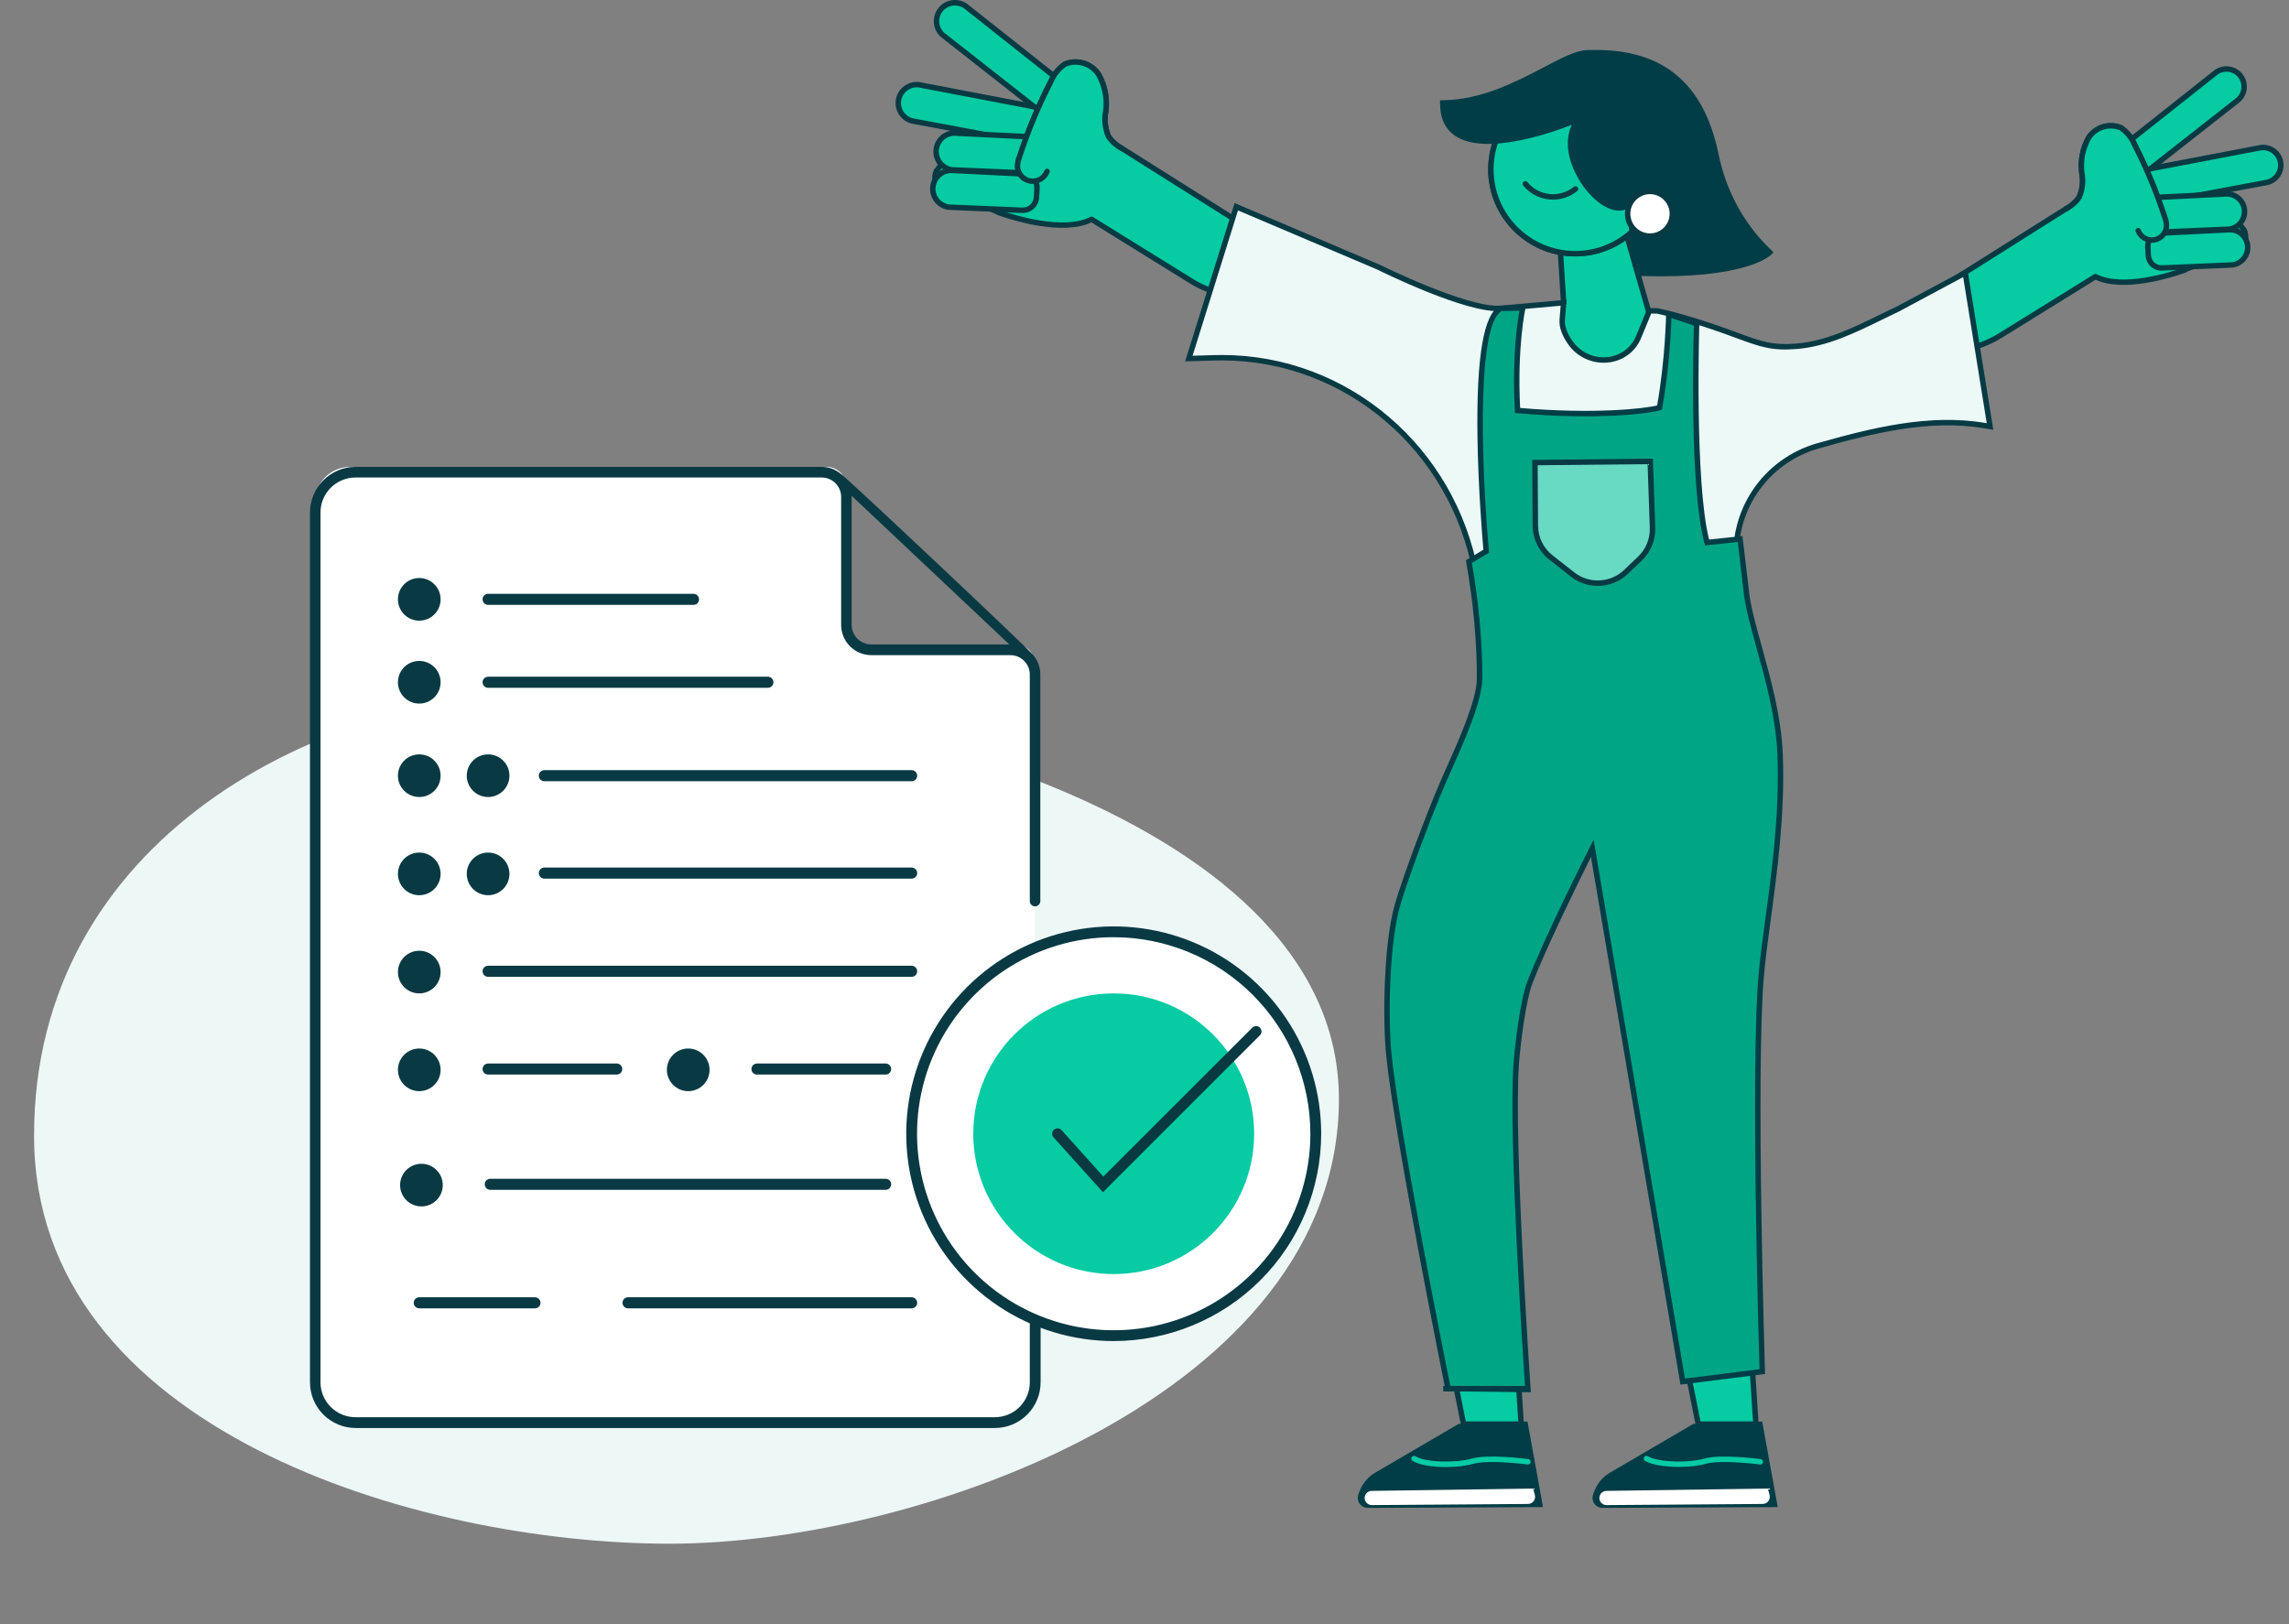
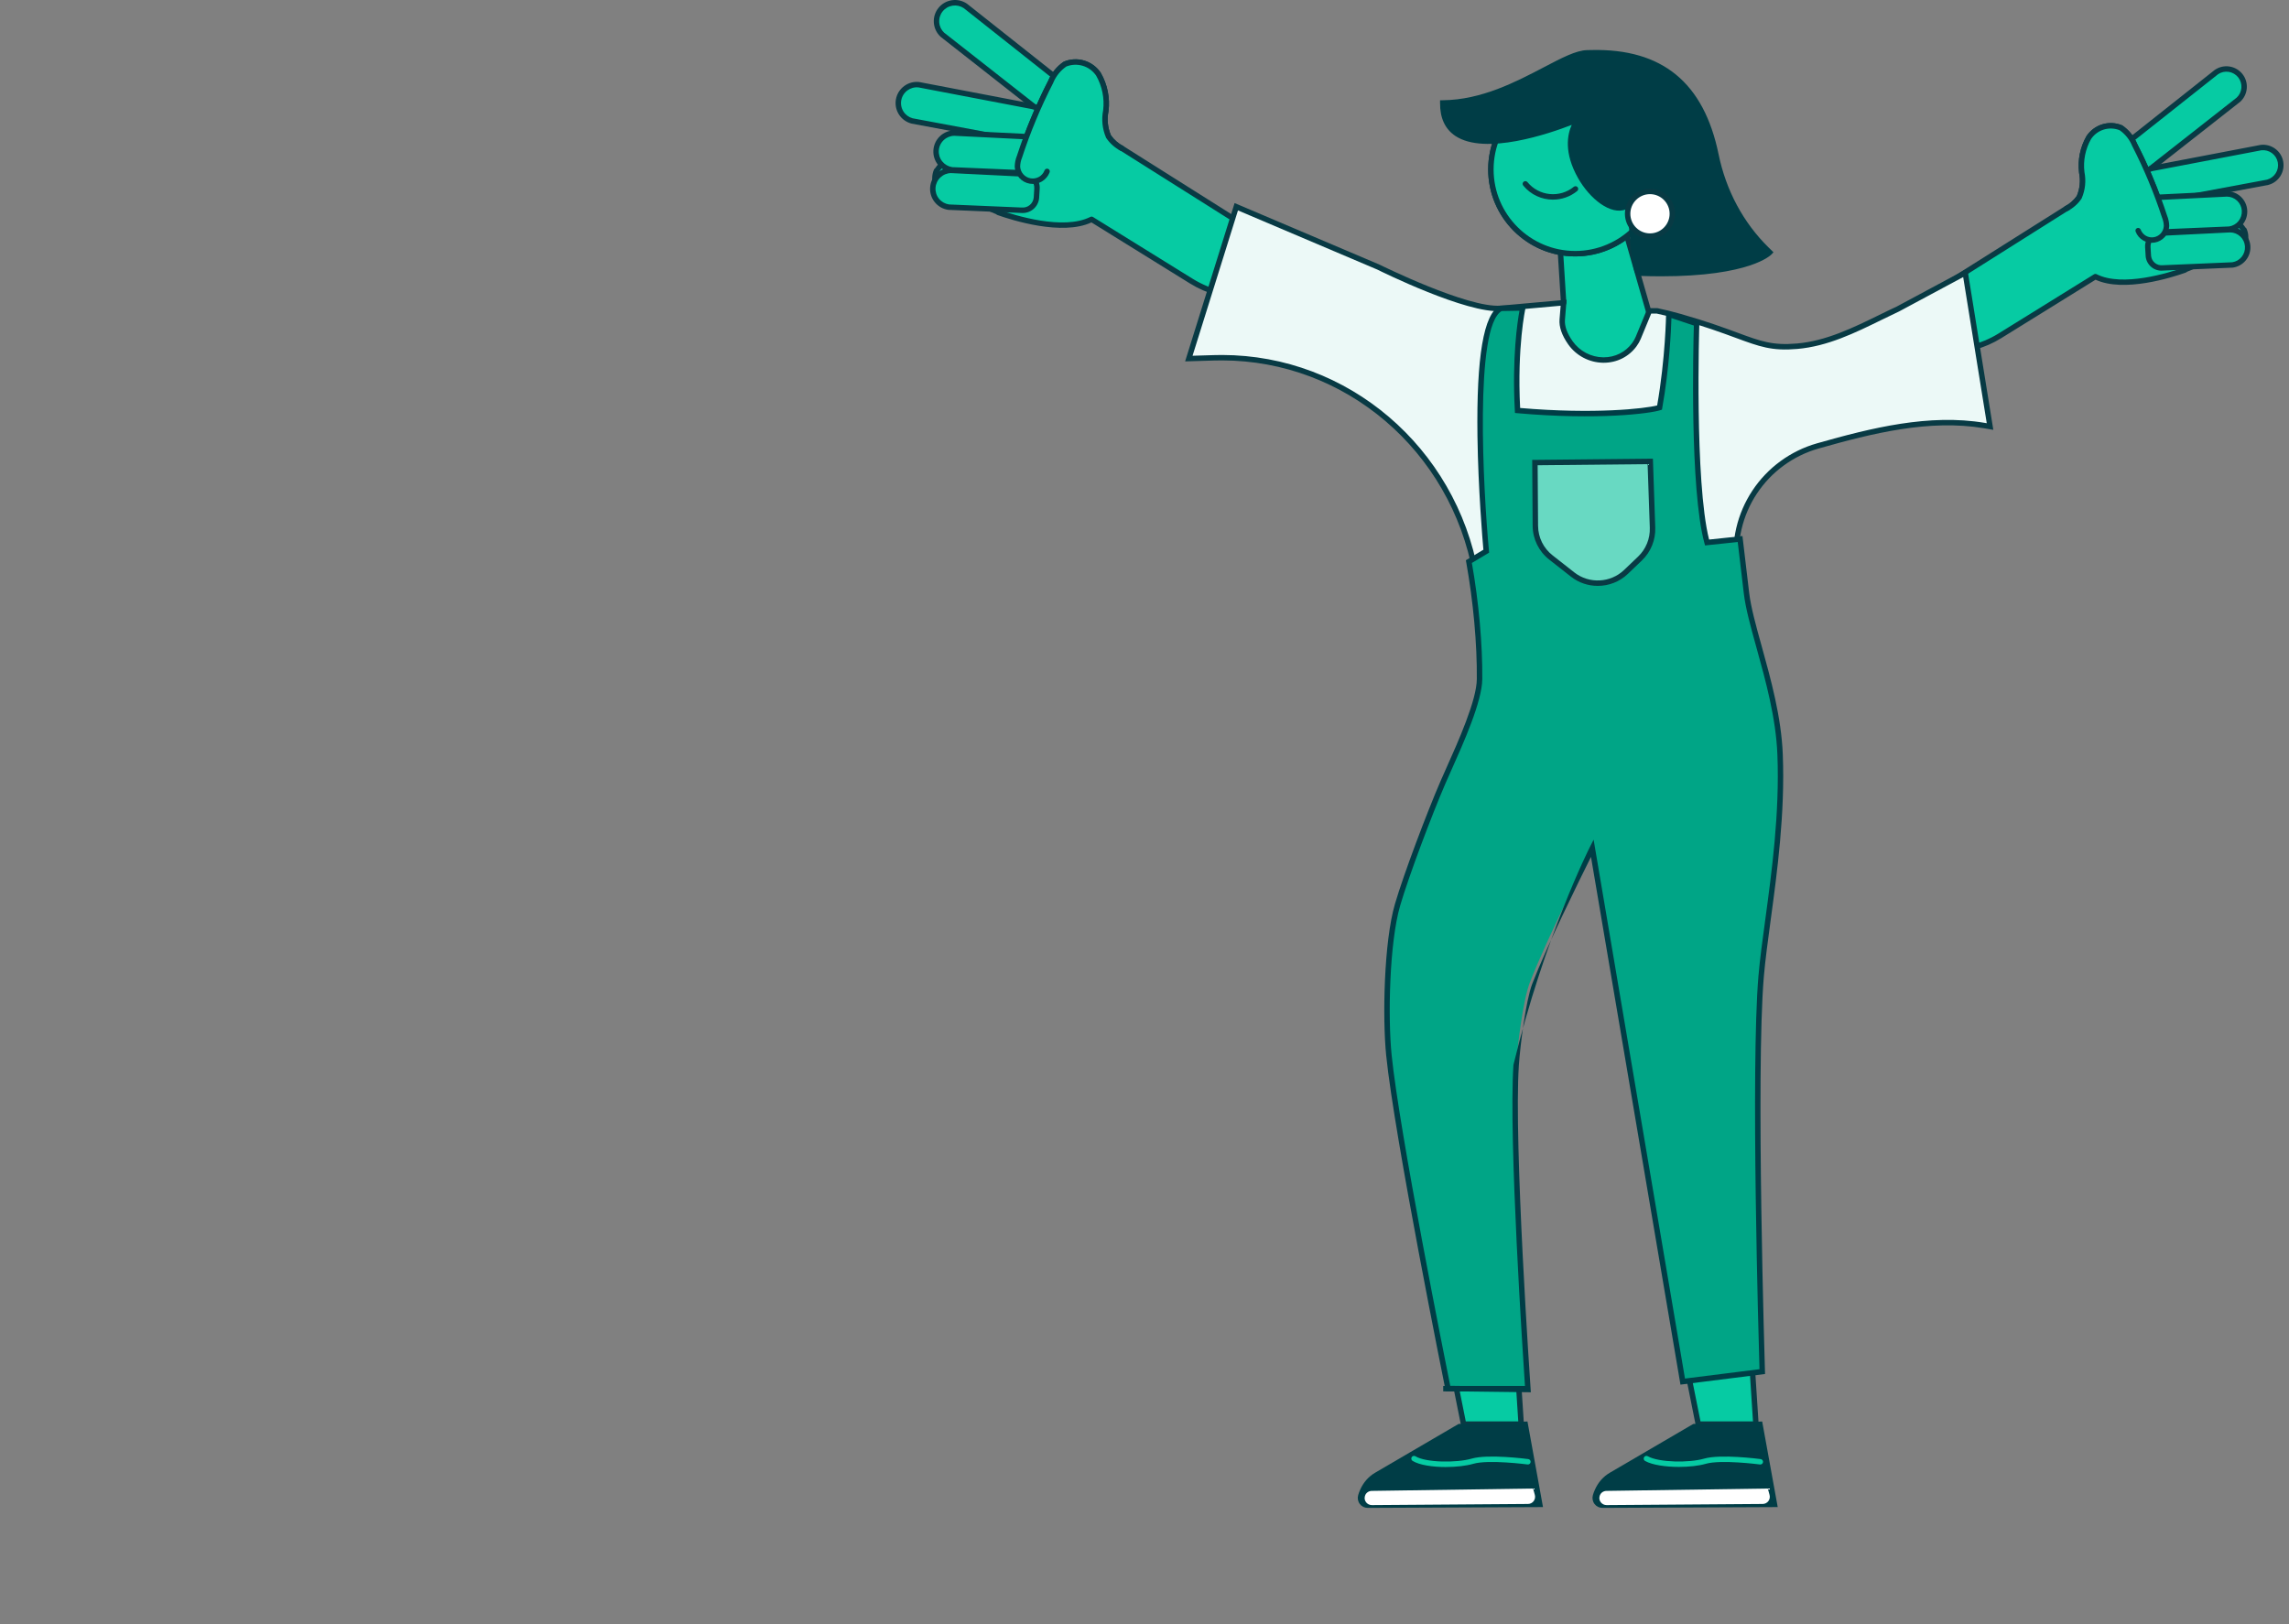
<svg xmlns="http://www.w3.org/2000/svg" width="310" height="220" viewBox="0 0 310 220" fill="none">
  <rect x="0" y="0" width="310" height="220" fill="#808080" stroke="none" />
  <g clip-path="url(#clip0_270_11824)">
    <g clip-path="url(#clip1_270_11824)">
      <path d="M4.615 153.753C4.615 113.93 42.907 93.536 76.863 93.536C110.82 93.536 181.33 109.071 181.33 148.874C181.33 188.677 124.713 209.1 90.698 209.1C56.683 209.1 4.615 193.673 4.615 153.87" fill="#EDF7F6" />
-       <path d="M114.598 84.666V65.872C114.598 65.176 114.322 64.508 113.829 64.016C113.337 63.524 112.669 63.247 111.972 63.247H47.388C46.134 63.25 44.932 63.749 44.046 64.637C43.16 65.524 42.663 66.726 42.663 67.98V187.242C42.663 188.496 43.16 189.698 44.046 190.585C44.932 191.473 46.134 191.972 47.388 191.975H135.414C136.035 191.975 136.65 191.852 137.224 191.615C137.798 191.377 138.319 191.028 138.758 190.588C139.197 190.149 139.545 189.627 139.782 189.053C140.019 188.479 140.14 187.863 140.139 187.242V89.916C140.14 89.572 140.074 89.23 139.943 88.912C139.812 88.594 139.619 88.304 139.376 88.06C139.133 87.816 138.844 87.623 138.526 87.491C138.208 87.359 137.867 87.291 137.522 87.291H117.225C116.529 87.288 115.862 87.011 115.37 86.519C114.878 86.027 114.601 85.361 114.598 84.666Z" fill="white" />
      <path d="M73.72 105.07H123.464" stroke="#093A44" stroke-width="1.5" stroke-miterlimit="10" stroke-linecap="round" />
      <path d="M66.105 81.182H93.92" stroke="#093A44" stroke-width="1.5" stroke-miterlimit="10" stroke-linecap="round" />
      <path d="M73.72 118.263H123.464" stroke="#093A44" stroke-width="1.5" stroke-miterlimit="10" stroke-linecap="round" />
      <path d="M66.105 131.563H123.464" stroke="#093A44" stroke-width="1.5" stroke-miterlimit="10" stroke-linecap="round" />
      <path d="M85.055 176.469H123.463" stroke="#093A44" stroke-width="1.5" stroke-miterlimit="10" stroke-linecap="round" />
      <path d="M56.78 176.469H72.45" stroke="#093A44" stroke-width="1.5" stroke-miterlimit="10" stroke-linecap="round" />
      <path d="M140.159 122.771C140.353 122.771 140.539 122.694 140.677 122.557C140.814 122.419 140.891 122.233 140.891 122.039V91.36C140.894 90.39 140.547 89.451 139.915 88.716C139.915 88.481 114.032 64.086 113.808 64.135C113.096 63.556 112.207 63.239 111.289 63.237H48.14C46.503 63.248 44.936 63.905 43.782 65.066C42.627 66.227 41.98 67.797 41.98 69.434V187.233C41.98 188.876 42.633 190.452 43.795 191.614C44.958 192.776 46.535 193.429 48.179 193.429H134.731C136.375 193.429 137.952 192.776 139.114 191.614C140.277 190.452 140.93 188.876 140.93 187.233V159.783C140.93 159.589 140.853 159.403 140.716 159.266C140.578 159.128 140.392 159.051 140.198 159.051C140.004 159.051 139.818 159.128 139.68 159.266C139.543 159.403 139.466 159.589 139.466 159.783V187.233C139.466 188.488 138.967 189.691 138.079 190.579C137.191 191.467 135.986 191.965 134.731 191.965H48.14C47.518 191.965 46.903 191.843 46.328 191.605C45.754 191.367 45.231 191.018 44.792 190.579C44.352 190.14 44.003 189.618 43.765 189.044C43.527 188.469 43.405 187.854 43.405 187.233V69.434C43.402 68.811 43.523 68.193 43.76 67.617C43.997 67.04 44.345 66.516 44.785 66.075C45.225 65.633 45.748 65.283 46.324 65.043C46.899 64.805 47.517 64.681 48.14 64.681H111.299C111.994 64.684 112.659 64.962 113.15 65.454C113.64 65.946 113.915 66.612 113.915 67.306V84.656C113.918 85.74 114.35 86.778 115.116 87.544C115.883 88.311 116.922 88.742 118.006 88.745H136.839C137.534 88.745 138.201 89.02 138.693 89.51C139.185 90 139.463 90.665 139.466 91.36V122.039C139.463 122.227 139.534 122.409 139.664 122.546C139.793 122.683 139.971 122.763 140.159 122.771V122.771ZM115.341 84.656V67.326C115.341 67.267 115.341 67.219 115.341 67.16L136.683 87.281H117.967C117.271 87.278 116.605 87.001 116.113 86.509C115.621 86.018 115.343 85.352 115.341 84.656Z" fill="#093A44" />
      <path d="M150.83 180.919C165.944 180.919 178.196 168.673 178.196 153.567C178.196 138.461 165.944 126.216 150.83 126.216C135.716 126.216 123.463 138.461 123.463 153.567C123.463 168.673 135.716 180.919 150.83 180.919Z" fill="white" />
      <path d="M150.83 181.651C145.273 181.651 139.84 180.004 135.219 176.918C130.599 173.832 126.997 169.446 124.87 164.314C122.744 159.183 122.187 153.536 123.271 148.088C124.356 142.641 127.032 137.637 130.961 133.709C134.891 129.782 139.898 127.107 145.348 126.023C150.799 124.94 156.449 125.496 161.583 127.621C166.717 129.747 171.106 133.347 174.193 137.965C177.281 142.583 178.929 148.013 178.929 153.567C178.921 161.013 175.958 168.152 170.69 173.417C165.423 178.682 158.28 181.643 150.83 181.651ZM150.83 126.947C145.562 126.947 140.413 128.509 136.033 131.434C131.653 134.359 128.239 138.516 126.223 143.38C124.207 148.244 123.68 153.597 124.708 158.761C125.735 163.924 128.272 168.668 131.997 172.39C135.722 176.113 140.468 178.649 145.634 179.676C150.801 180.703 156.156 180.176 161.023 178.161C165.889 176.146 170.049 172.734 172.976 168.357C175.902 163.979 177.464 158.832 177.464 153.567C177.457 146.51 174.648 139.743 169.655 134.753C164.662 129.762 157.892 126.955 150.83 126.947V126.947Z" fill="#093A44" />
-       <path d="M150.83 172.576C161.334 172.576 169.849 164.066 169.849 153.567C169.849 143.069 161.334 134.559 150.83 134.559C140.326 134.559 131.811 143.069 131.811 153.567C131.811 164.066 140.326 172.576 150.83 172.576Z" fill="#06CBA3" />
      <path d="M56.781 84.071C58.377 84.071 59.67 82.778 59.67 81.182C59.67 79.587 58.377 78.294 56.781 78.294C55.184 78.294 53.891 79.587 53.891 81.182C53.891 82.778 55.184 84.071 56.781 84.071Z" fill="#093A44" />
      <path d="M66.105 92.414H103.996" stroke="#093A44" stroke-width="1.5" stroke-miterlimit="10" stroke-linecap="round" />
      <path d="M56.781 95.302C58.377 95.302 59.67 94.009 59.67 92.414C59.67 90.819 58.377 89.525 56.781 89.525C55.184 89.525 53.891 90.819 53.891 92.414C53.891 94.009 55.184 95.302 56.781 95.302Z" fill="#093A44" />
      <path d="M56.781 107.958C58.377 107.958 59.67 106.665 59.67 105.07C59.67 103.475 58.377 102.182 56.781 102.182C55.184 102.182 53.891 103.475 53.891 105.07C53.891 106.665 55.184 107.958 56.781 107.958Z" fill="#093A44" />
      <path d="M66.104 107.958C67.7 107.958 68.994 106.665 68.994 105.07C68.994 103.475 67.7 102.182 66.104 102.182C64.508 102.182 63.214 103.475 63.214 105.07C63.214 106.665 64.508 107.958 66.104 107.958Z" fill="#093A44" />
      <path d="M66.104 121.259C67.7 121.259 68.994 119.965 68.994 118.37C68.994 116.775 67.7 115.482 66.104 115.482C64.508 115.482 63.214 116.775 63.214 118.37C63.214 119.965 64.508 121.259 66.104 121.259Z" fill="#093A44" />
      <path d="M56.781 121.259C58.377 121.259 59.67 119.965 59.67 118.37C59.67 116.775 58.377 115.482 56.781 115.482C55.184 115.482 53.891 116.775 53.891 118.37C53.891 119.965 55.184 121.259 56.781 121.259Z" fill="#093A44" />
      <path d="M56.781 134.559C58.377 134.559 59.67 133.266 59.67 131.67C59.67 130.075 58.377 128.782 56.781 128.782C55.184 128.782 53.891 130.075 53.891 131.67C53.891 133.266 55.184 134.559 56.781 134.559Z" fill="#093A44" />
      <path d="M66.105 144.805H83.522" stroke="#093A44" stroke-width="1.5" stroke-miterlimit="10" stroke-linecap="round" />
      <path d="M56.781 147.8C58.377 147.8 59.67 146.507 59.67 144.912C59.67 143.317 58.377 142.024 56.781 142.024C55.184 142.024 53.891 143.317 53.891 144.912C53.891 146.507 55.184 147.8 56.781 147.8Z" fill="#093A44" />
      <path d="M66.397 160.417H119.939" stroke="#093A44" stroke-width="1.5" stroke-miterlimit="10" stroke-linecap="round" />
      <path d="M57.074 163.413C58.67 163.413 59.963 162.12 59.963 160.525C59.963 158.93 58.67 157.636 57.074 157.636C55.477 157.636 54.184 158.93 54.184 160.525C54.184 162.12 55.477 163.413 57.074 163.413Z" fill="#093A44" />
      <path d="M102.521 144.805H119.939" stroke="#093A44" stroke-width="1.5" stroke-miterlimit="10" stroke-linecap="round" />
-       <path d="M93.207 147.8C94.803 147.8 96.097 146.507 96.097 144.912C96.097 143.317 94.803 142.024 93.207 142.024C91.611 142.024 90.317 143.317 90.317 144.912C90.317 146.507 91.611 147.8 93.207 147.8Z" fill="#093A44" />
      <path d="M149.375 161.491L142.678 154.055C142.55 153.909 142.485 153.719 142.496 153.526C142.507 153.333 142.593 153.152 142.736 153.021C142.808 152.957 142.892 152.907 142.983 152.876C143.073 152.844 143.17 152.83 143.266 152.836C143.362 152.841 143.456 152.865 143.543 152.907C143.63 152.949 143.707 153.008 143.771 153.079L149.424 159.364L169.615 139.184C169.753 139.055 169.937 138.984 170.127 138.988C170.316 138.991 170.497 139.068 170.631 139.202C170.766 139.336 170.842 139.517 170.846 139.706C170.849 139.896 170.779 140.08 170.649 140.218L149.375 161.491Z" fill="#093A44" />
    </g>
    <path d="M211.329 34.129L211.761 41.007L207.013 51.161L225.222 48.954L220.042 30.954L211.329 34.129Z" fill="#06CBA3" />
    <path d="M207.013 51.529C206.895 51.529 206.785 51.472 206.716 51.377C206.637 51.269 206.623 51.127 206.681 51.007L211.39 40.936L210.963 34.154C210.953 33.992 211.052 33.84 211.204 33.786L219.917 30.608C220.013 30.574 220.118 30.578 220.209 30.625C220.3 30.672 220.368 30.753 220.395 30.851L225.575 48.851C225.605 48.954 225.587 49.067 225.529 49.155C225.47 49.246 225.374 49.305 225.266 49.317L207.057 51.524C207.042 51.524 207.027 51.526 207.013 51.526V51.529ZM211.714 34.382L212.129 40.983C212.134 41.044 212.121 41.105 212.094 41.162L207.626 50.715L224.748 48.64L219.797 31.432L211.714 34.379V34.382Z" fill="#093A44" />
    <path d="M213.331 34.364C219.638 34.364 224.751 29.255 224.751 22.953C224.751 16.65 219.638 11.541 213.331 11.541C207.024 11.541 201.912 16.65 201.912 22.953C201.912 29.255 207.024 34.364 213.331 34.364Z" fill="#06CBA3" />
    <path d="M213.331 34.732C206.831 34.732 201.543 29.448 201.543 22.953C201.543 16.457 206.831 11.173 213.331 11.173C219.831 11.173 225.119 16.457 225.119 22.953C225.119 29.448 219.831 34.732 213.331 34.732ZM213.331 11.906C207.236 11.906 202.28 16.862 202.28 22.95C202.28 29.039 207.239 33.994 213.331 33.994C219.424 33.994 224.383 29.039 224.383 22.95C224.383 16.862 219.424 11.906 213.331 11.906Z" fill="#093A44" />
    <path d="M213.331 34.364C219.638 34.364 224.751 29.255 224.751 22.953C224.751 16.65 219.638 11.541 213.331 11.541C207.024 11.541 201.912 16.65 201.912 22.953C201.912 29.255 207.024 34.364 213.331 34.364Z" fill="#06CBA3" />
    <path d="M213.331 34.732C206.831 34.732 201.543 29.448 201.543 22.953C201.543 16.457 206.831 11.173 213.331 11.173C219.831 11.173 225.119 16.457 225.119 22.953C225.119 29.448 219.831 34.732 213.331 34.732ZM213.331 11.906C207.236 11.906 202.28 16.862 202.28 22.95C202.28 29.039 207.239 33.994 213.331 33.994C219.424 33.994 224.383 29.039 224.383 22.95C224.383 16.862 219.424 11.906 213.331 11.906Z" fill="#093A44" />
    <path d="M206.581 24.904C208.269 26.969 211.306 27.278 213.372 25.591Z" fill="#06CBA3" />
    <path d="M210.323 27.043C208.814 27.043 207.319 26.39 206.294 25.135C206.166 24.978 206.188 24.745 206.345 24.617C206.502 24.488 206.735 24.512 206.863 24.669C208.419 26.572 211.233 26.856 213.137 25.304C213.294 25.174 213.527 25.199 213.655 25.356C213.782 25.512 213.76 25.745 213.603 25.873C212.641 26.658 211.478 27.04 210.323 27.04V27.043Z" fill="#093A44" />
    <path d="M213.743 16.158C213.743 16.158 195.296 24.117 195.394 13.944C204.108 13.865 211.371 7.22 214.941 7.154C215.144 7.149 215.348 7.147 215.549 7.142C225.779 6.924 230.586 12.252 232.379 20.962C233.381 25.819 235.712 30.306 239.255 33.781L239.662 34.181C239.662 34.181 236.602 37.506 222 37.005C221.026 36.971 221.203 27.462 220.233 27.945C218.349 28.887 215.564 26.65 214.033 23.946C211.223 18.978 213.738 16.158 213.738 16.158H213.743Z" fill="#003D46" />
    <path d="M224.915 37.425C223.995 37.425 223.023 37.408 221.993 37.373C221.252 37.349 221.075 36.059 220.761 32.383C220.641 30.981 220.464 28.921 220.228 28.355C218.128 29.205 215.299 26.918 213.719 24.127C211.761 20.665 212.278 18.196 212.86 16.916C209.849 18.085 201.131 21.089 197.102 18.414C195.708 17.487 195.009 15.984 195.029 13.941V13.581L195.394 13.578C200.638 13.532 205.32 11.08 209.081 9.111C211.53 7.828 213.466 6.816 214.938 6.789L215.547 6.776C225.121 6.568 230.748 11.188 232.747 20.89C233.758 25.799 236.102 30.169 239.52 33.521L240.182 34.171L239.942 34.433C239.821 34.563 237.036 37.427 224.92 37.427L224.915 37.425ZM222.106 36.64C233.942 37.035 238.079 34.87 239.112 34.154L238.999 34.043C235.476 30.586 233.064 26.089 232.023 21.035C230.08 11.607 224.839 7.316 215.561 7.51L214.95 7.522C213.652 7.546 211.692 8.574 209.422 9.761C205.678 11.72 201.038 14.15 195.77 14.304C195.829 15.918 196.398 17.063 197.509 17.798C201.985 20.77 213.486 15.869 213.601 15.82L215.13 15.16L214.021 16.401C213.92 16.516 211.729 19.113 214.359 23.762C215.787 26.288 218.425 28.438 220.074 27.614C220.231 27.535 220.408 27.541 220.557 27.624C221.07 27.911 221.22 29.139 221.492 32.317C221.625 33.872 221.823 36.191 222.106 36.638V36.64Z" fill="#003D46" />
    <path d="M223.458 31.979C225.13 31.979 226.485 30.624 226.485 28.953C226.485 27.282 225.13 25.927 223.458 25.927C221.785 25.927 220.43 27.282 220.43 28.953C220.43 30.624 221.785 31.979 223.458 31.979Z" fill="white" />
    <path d="M223.457 32.346C221.585 32.346 220.062 30.824 220.062 28.953C220.062 27.082 221.585 25.559 223.457 25.559C225.33 25.559 226.853 27.082 226.853 28.953C226.853 30.824 225.33 32.346 223.457 32.346ZM223.457 26.297C221.99 26.297 220.798 27.489 220.798 28.955C220.798 30.422 221.99 31.613 223.457 31.613C224.925 31.613 226.117 30.422 226.117 28.955C226.117 27.489 224.925 26.297 223.457 26.297Z" fill="#083A44" />
    <path d="M229.994 192.895L228.321 184.546L236.705 175.998L237.8 192.898L229.994 192.895Z" fill="#06CBA3" />
    <path d="M237.8 193.265H229.994C229.82 193.265 229.668 193.14 229.634 192.969L227.96 184.619C227.936 184.499 227.972 184.377 228.058 184.291L236.443 175.743C236.543 175.64 236.698 175.606 236.833 175.655C236.97 175.706 237.063 175.831 237.073 175.976L238.17 192.876C238.177 192.976 238.141 193.077 238.072 193.15C238.003 193.224 237.905 193.265 237.804 193.265H237.8ZM230.296 192.527H237.407L236.391 176.844L228.721 184.664L230.299 192.527H230.296Z" fill="#093A44" />
    <path d="M240.327 203.768L217.016 203.878C216.359 203.88 215.902 203.248 216.084 202.618C216.15 202.392 216.229 202.171 216.325 201.96C216.72 201.048 217.372 200.288 218.211 199.8L229.435 193.238L238.352 192.925L239.134 197.228L239.934 201.625L240.317 203.706L240.327 203.77V203.768Z" fill="#003D46" />
    <path d="M217.009 204.246C216.587 204.246 216.202 204.055 215.947 203.719C215.687 203.373 215.606 202.936 215.726 202.517C215.797 202.274 215.883 202.036 215.986 201.811C216.418 200.815 217.122 200.009 218.023 199.484L229.327 192.876L238.653 192.547L240.756 204.138L217.017 204.248H217.009V204.246ZM229.538 193.601L218.396 200.117C217.63 200.563 217.031 201.252 216.661 202.105C216.57 202.304 216.496 202.51 216.435 202.718C216.379 202.912 216.415 203.115 216.536 203.272C216.648 203.422 216.823 203.508 217.009 203.508H217.012L239.885 203.4L238.042 193.3L229.538 193.599V193.601Z" fill="#003D46" />
    <path d="M238.722 203.716L217.583 203.871C216.963 203.876 216.474 203.297 216.629 202.694C216.634 202.674 216.639 202.657 216.644 202.637C216.754 202.228 217.137 201.951 217.561 201.946L239.385 201.627H239.417L239.652 202.493C239.819 203.106 239.36 203.711 238.722 203.716Z" fill="white" />
    <path d="M227.381 198.697C225.595 198.697 223.777 198.442 222.795 197.892C222.618 197.792 222.555 197.569 222.655 197.392C222.756 197.216 222.979 197.152 223.156 197.253C224.694 198.116 228.767 198.165 230.802 197.574C233.01 196.931 238.227 197.611 238.45 197.64C238.651 197.667 238.793 197.851 238.766 198.052C238.739 198.253 238.553 198.395 238.354 198.368C238.3 198.361 233.069 197.679 231.01 198.277C230.07 198.55 228.736 198.697 227.384 198.697H227.381Z" fill="#06CBA3" />
    <path d="M198.206 192.895L196.53 184.546L204.915 175.998L206.011 192.898L198.206 192.895Z" fill="#06CBA3" />
    <path d="M206.011 193.265H198.206C198.032 193.265 197.88 193.14 197.845 192.969L196.172 184.619C196.147 184.499 196.184 184.377 196.27 184.291L204.655 175.743C204.758 175.64 204.91 175.606 205.045 175.655C205.182 175.706 205.275 175.831 205.285 175.976L206.382 192.876C206.389 192.976 206.352 193.077 206.284 193.15C206.215 193.224 206.117 193.265 206.016 193.265H206.011ZM198.508 192.527H205.619L204.603 176.844L196.933 184.664L198.51 192.527H198.508Z" fill="#093A44" />
    <path d="M208.536 203.768L185.226 203.878C184.568 203.88 184.112 203.248 184.294 202.618C184.36 202.392 184.438 202.171 184.534 201.96C184.929 201.048 185.582 200.288 186.421 199.8L197.644 193.238L206.561 192.925L207.344 197.228L208.144 201.625L208.526 203.706L208.536 203.77V203.768Z" fill="#003D46" />
    <path d="M185.221 204.246C184.799 204.246 184.414 204.055 184.159 203.719C183.899 203.373 183.818 202.936 183.938 202.517C184.009 202.274 184.095 202.036 184.198 201.811C184.63 200.815 185.334 200.009 186.234 199.484L197.539 192.876L206.865 192.547L208.968 204.138L185.228 204.248H185.221V204.246ZM197.75 193.601L186.607 200.117C185.842 200.563 185.243 201.252 184.873 202.105C184.782 202.304 184.708 202.51 184.647 202.718C184.59 202.912 184.627 203.115 184.748 203.272C184.86 203.422 185.035 203.508 185.221 203.508H185.224L208.097 203.4L206.254 193.3L197.75 193.599V193.601Z" fill="#003D46" />
    <path d="M206.934 203.716L185.795 203.871C185.175 203.876 184.686 203.297 184.841 202.694C184.846 202.674 184.851 202.657 184.856 202.637C184.966 202.228 185.349 201.951 185.773 201.946L207.597 201.627H207.629L207.864 202.493C208.031 203.106 207.572 203.711 206.934 203.716Z" fill="white" />
    <path d="M195.821 198.714C194.027 198.714 192.234 198.452 191.309 197.883C191.134 197.777 191.08 197.549 191.188 197.378C191.294 197.203 191.522 197.15 191.694 197.257C193.107 198.125 197.259 198.172 199.325 197.571C201.531 196.929 206.75 197.608 206.973 197.637C207.174 197.664 207.317 197.848 207.29 198.049C207.263 198.25 207.079 198.393 206.878 198.366C206.826 198.358 201.592 197.677 199.534 198.275C198.552 198.559 197.188 198.711 195.821 198.711V198.714Z" fill="#06CBA3" />
    <path d="M141.972 14.581C141.753 14.694 141.515 14.76 141.27 14.78C141.025 14.8 140.779 14.77 140.546 14.697C140.313 14.623 140.097 14.5 139.908 14.344L127.64 4.714C127.173 4.285 126.889 3.697 126.84 3.069C126.791 2.439 126.982 1.813 127.375 1.318C127.767 0.823 128.334 0.494 128.96 0.401C129.585 0.305 130.223 0.45 130.746 0.808L143.005 10.516C143.199 10.668 143.361 10.857 143.481 11.072C143.601 11.288 143.677 11.524 143.706 11.769C143.736 12.014 143.716 12.262 143.648 12.497C143.579 12.735 143.466 12.956 143.314 13.147L142.543 14.133C142.384 14.319 142.19 14.473 141.972 14.586V14.581Z" fill="#06CBA3" />
    <path d="M141.118 15.155C140.885 15.155 140.657 15.118 140.433 15.047C140.154 14.959 139.898 14.817 139.67 14.623L127.411 5.001C127.411 5.001 127.397 4.989 127.389 4.981C126.854 4.489 126.528 3.819 126.472 3.093C126.415 2.368 126.634 1.654 127.085 1.085C127.537 0.516 128.184 0.141 128.903 0.033C129.622 -0.077 130.351 0.09 130.952 0.499C130.959 0.504 130.967 0.509 130.974 0.514L143.233 10.222C143.466 10.403 143.658 10.629 143.802 10.886C143.947 11.146 144.038 11.425 144.072 11.72C144.107 12.011 144.084 12.306 144.001 12.59C143.92 12.877 143.785 13.137 143.601 13.37L142.833 14.353C142.632 14.589 142.404 14.773 142.141 14.907C141.879 15.042 141.596 15.123 141.302 15.145C141.241 15.15 141.179 15.153 141.118 15.153V15.155ZM127.88 4.435L140.136 14.054C140.298 14.191 140.473 14.287 140.659 14.346C140.848 14.407 141.044 14.429 141.241 14.415C141.437 14.397 141.628 14.344 141.802 14.255C141.979 14.165 142.134 14.042 142.261 13.892L143.022 12.919C143.147 12.762 143.238 12.585 143.292 12.394C143.346 12.203 143.363 12.007 143.339 11.81C143.316 11.612 143.255 11.423 143.157 11.251C143.059 11.08 142.931 10.928 142.774 10.805L130.525 1.105C130.081 0.806 129.544 0.685 129.011 0.766C128.476 0.847 127.995 1.124 127.659 1.549C127.323 1.973 127.161 2.502 127.203 3.042C127.245 3.576 127.485 4.072 127.875 4.437L127.88 4.435Z" fill="#093A44" />
    <path d="M140.782 18.5C140.64 18.701 140.46 18.87 140.252 19C140.043 19.13 139.813 19.218 139.572 19.26C139.329 19.302 139.081 19.294 138.843 19.24L123.51 16.376C122.899 16.212 122.374 15.822 122.038 15.287C121.702 14.751 121.581 14.108 121.702 13.488C121.822 12.867 122.17 12.316 122.681 11.94C123.191 11.568 123.824 11.401 124.452 11.475L139.815 14.412C140.058 14.459 140.289 14.549 140.495 14.684C140.701 14.819 140.878 14.993 141.017 15.197C141.157 15.4 141.253 15.628 141.302 15.869C141.351 16.111 141.354 16.359 141.307 16.599L141.079 17.828C141.025 18.066 140.924 18.294 140.782 18.495V18.5Z" fill="#06CBA3" />
    <path d="M139.256 19.657C139.091 19.657 138.927 19.64 138.762 19.601L123.441 16.739C123.441 16.739 123.422 16.734 123.414 16.732C122.713 16.543 122.112 16.099 121.726 15.484C121.341 14.866 121.204 14.133 121.341 13.419C121.478 12.706 121.878 12.075 122.465 11.646C123.054 11.217 123.775 11.026 124.497 11.112C124.506 11.112 124.514 11.112 124.524 11.117L139.886 14.054C140.176 14.108 140.451 14.218 140.698 14.38C140.946 14.542 141.157 14.748 141.324 14.993C141.491 15.236 141.606 15.508 141.665 15.797C141.724 16.089 141.727 16.384 141.67 16.673L141.442 17.899C141.373 18.201 141.255 18.47 141.084 18.711C140.914 18.951 140.701 19.154 140.451 19.311C140.2 19.468 139.928 19.574 139.636 19.623C139.511 19.645 139.386 19.655 139.258 19.655L139.256 19.657ZM123.591 16.021L138.91 18.882C139.118 18.929 139.315 18.934 139.508 18.899C139.705 18.865 139.889 18.796 140.056 18.691C140.222 18.585 140.367 18.451 140.48 18.289C140.595 18.127 140.674 17.948 140.718 17.754L140.944 16.538C140.981 16.339 140.981 16.143 140.941 15.947C140.902 15.753 140.824 15.572 140.713 15.408C140.6 15.243 140.46 15.104 140.294 14.996C140.127 14.888 139.945 14.814 139.749 14.777L124.398 11.842C123.866 11.781 123.333 11.923 122.899 12.242C122.462 12.561 122.165 13.029 122.062 13.561C121.959 14.093 122.062 14.638 122.35 15.096C122.634 15.55 123.076 15.878 123.591 16.021Z" fill="#093A44" />
    <path d="M135.072 28.681L135.204 28.779C137.562 29.615 144.111 31.601 147.839 29.708L161.336 38.075C166.614 41.348 173.423 40.728 178.027 36.559L178.039 36.549L175.889 35.193L151.976 20.111C151.234 19.733 150.599 19.177 150.128 18.49C149.659 17.389 149.532 16.168 149.765 14.991C149.978 13.282 149.63 11.551 148.771 10.055C148.292 9.336 147.581 8.807 146.754 8.554C145.925 8.302 145.036 8.343 144.236 8.674C143.37 9.268 142.698 10.104 142.298 11.075C140.926 13.752 139.727 16.514 138.718 19.346L136.838 23.887L130.076 21.996C129.46 21.739 128.773 21.736 128.155 21.984C127.534 22.234 127.041 22.712 126.776 23.32L126.825 23.124C126.695 23.431 126.621 23.757 126.619 24.088C126.616 24.419 126.678 24.745 126.798 25.052C126.923 25.358 135.074 28.681 135.074 28.681H135.072Z" fill="#06CBA3" />
    <path d="M168.658 40.519C166.06 40.519 163.449 39.818 161.143 38.388L147.817 30.127C143.834 31.976 137.081 29.836 135.082 29.125C135.047 29.112 135.015 29.095 134.986 29.073L134.89 29.002C126.636 25.638 126.528 25.366 126.454 25.186C126.312 24.831 126.243 24.461 126.248 24.081C126.253 23.708 126.332 23.338 126.484 22.977C126.513 22.906 126.562 22.85 126.624 22.813C126.948 22.286 127.431 21.879 128.017 21.643C128.724 21.361 129.495 21.364 130.196 21.651L136.623 23.448L138.377 19.208C139.371 16.42 140.578 13.627 141.962 10.923C142.394 9.886 143.108 9.005 144.026 8.375C144.048 8.36 144.07 8.348 144.092 8.338C144.965 7.975 145.949 7.929 146.857 8.206C147.76 8.481 148.548 9.064 149.073 9.854C149.078 9.861 149.083 9.868 149.085 9.876C149.978 11.433 150.349 13.267 150.125 15.042C150.125 15.052 150.125 15.059 150.121 15.067C149.902 16.163 150.015 17.284 150.447 18.316C150.881 18.936 151.465 19.444 152.138 19.787C152.147 19.792 152.157 19.797 152.167 19.804L178.23 36.243C178.331 36.307 178.395 36.412 178.402 36.53C178.41 36.647 178.36 36.76 178.27 36.836C175.583 39.271 172.128 40.522 168.656 40.522L168.658 40.519ZM147.839 29.34C147.907 29.34 147.974 29.36 148.032 29.397L161.53 37.763C166.507 40.848 172.975 40.355 177.423 36.598L151.792 20.432C151.004 20.03 150.324 19.431 149.824 18.698C149.809 18.679 149.797 18.657 149.789 18.635C149.291 17.462 149.156 16.183 149.402 14.934C149.6 13.326 149.267 11.663 148.457 10.248C148.025 9.606 147.382 9.13 146.646 8.907C145.912 8.684 145.12 8.718 144.411 9.003C143.621 9.555 143.007 10.32 142.637 11.217C142.632 11.227 142.629 11.234 142.624 11.244C141.253 13.924 140.055 16.692 139.064 19.471L137.18 24.029C137.108 24.201 136.92 24.294 136.74 24.242L129.978 22.352C129.963 22.347 129.949 22.342 129.936 22.337C129.409 22.116 128.827 22.114 128.295 22.325C127.762 22.538 127.343 22.945 127.114 23.465C127.102 23.494 127.085 23.521 127.065 23.546C127.014 23.725 126.989 23.907 126.987 24.088C126.984 24.343 127.026 24.591 127.11 24.831C127.745 25.238 132.361 27.175 135.214 28.337C135.244 28.35 135.271 28.364 135.295 28.381L135.384 28.448C137.408 29.161 144.013 31.236 147.674 29.377C147.726 29.35 147.785 29.338 147.841 29.338L147.839 29.34Z" fill="#093A44" />
    <path d="M140.149 27.504C140.033 27.72 139.874 27.911 139.685 28.065C139.496 28.22 139.275 28.337 139.042 28.406C138.806 28.477 138.561 28.499 138.316 28.477L128.479 28.06C127.853 27.972 127.284 27.648 126.884 27.158C126.486 26.668 126.288 26.042 126.332 25.412C126.373 24.782 126.656 24.191 127.117 23.757C127.578 23.323 128.187 23.083 128.817 23.078L138.691 23.566C138.937 23.58 139.177 23.644 139.398 23.755C139.619 23.862 139.817 24.014 139.979 24.201C140.141 24.385 140.266 24.6 140.345 24.833C140.423 25.066 140.455 25.314 140.438 25.559L140.362 26.807C140.338 27.05 140.264 27.288 140.149 27.504Z" fill="#06CBA3" />
    <path d="M138.505 28.855C138.431 28.855 138.355 28.852 138.279 28.845L128.464 28.428C128.464 28.428 128.44 28.428 128.427 28.426C127.706 28.323 127.058 27.957 126.599 27.391C126.14 26.825 125.915 26.113 125.966 25.387C126.015 24.662 126.334 23.987 126.867 23.49C127.397 22.992 128.091 22.715 128.817 22.712L138.711 23.2C139.013 23.22 139.297 23.296 139.562 23.426C139.827 23.556 140.063 23.735 140.257 23.958C140.451 24.179 140.598 24.434 140.693 24.716C140.789 24.998 140.826 25.29 140.806 25.584L140.73 26.829C140.701 27.138 140.615 27.418 140.475 27.678C140.335 27.938 140.149 28.163 139.921 28.35C139.692 28.536 139.432 28.673 139.15 28.759C138.941 28.823 138.726 28.855 138.507 28.855H138.505ZM128.513 27.692L138.331 28.109C138.549 28.131 138.745 28.109 138.934 28.055C139.126 27.999 139.3 27.906 139.452 27.781C139.606 27.656 139.732 27.504 139.825 27.33C139.918 27.155 139.977 26.967 139.997 26.77L140.07 25.537C140.085 25.336 140.058 25.14 139.994 24.951C139.93 24.762 139.832 24.593 139.702 24.444C139.57 24.294 139.413 24.174 139.236 24.085C139.059 23.997 138.868 23.948 138.667 23.933L128.8 23.445C128.28 23.448 127.765 23.654 127.37 24.024C126.975 24.395 126.737 24.895 126.7 25.434C126.663 25.974 126.83 26.503 127.171 26.922C127.51 27.337 127.986 27.609 128.513 27.69V27.692Z" fill="#093A44" />
    <path d="M140.593 22.45C140.478 22.666 140.318 22.857 140.129 23.012C139.94 23.166 139.719 23.284 139.486 23.352C139.251 23.423 139.005 23.445 138.76 23.423L128.923 23.007C128.297 22.918 127.728 22.595 127.328 22.104C126.931 21.614 126.732 20.988 126.776 20.358C126.818 19.728 127.1 19.137 127.561 18.703C128.023 18.269 128.631 18.029 129.262 18.024L139.135 18.512C139.381 18.527 139.621 18.59 139.842 18.701C140.063 18.809 140.262 18.961 140.424 19.147C140.586 19.331 140.711 19.547 140.789 19.78C140.868 20.013 140.9 20.26 140.883 20.506L140.806 21.754C140.782 21.996 140.708 22.234 140.593 22.45Z" fill="#06CBA3" />
    <path d="M138.949 23.801C138.875 23.801 138.799 23.799 138.723 23.791L128.908 23.374C128.908 23.374 128.884 23.374 128.872 23.372C128.15 23.269 127.502 22.904 127.044 22.337C126.585 21.771 126.359 21.06 126.411 20.334C126.46 19.608 126.779 18.934 127.309 18.436C127.839 17.938 128.533 17.661 129.259 17.659L139.153 18.147C139.455 18.166 139.739 18.242 140.004 18.372C140.269 18.502 140.505 18.681 140.699 18.904C140.892 19.125 141.042 19.38 141.135 19.662C141.231 19.944 141.268 20.236 141.248 20.53L141.172 21.776C141.143 22.085 141.057 22.364 140.917 22.624C140.777 22.884 140.591 23.11 140.362 23.296C140.134 23.482 139.874 23.62 139.592 23.705C139.383 23.769 139.167 23.801 138.949 23.801ZM128.958 22.639L138.775 23.056C138.993 23.078 139.19 23.056 139.378 23.002C139.57 22.945 139.744 22.852 139.896 22.727C140.048 22.602 140.176 22.45 140.269 22.276C140.362 22.102 140.421 21.913 140.441 21.717L140.515 20.483C140.529 20.282 140.502 20.086 140.438 19.897C140.375 19.709 140.277 19.539 140.146 19.39C140.014 19.24 139.857 19.12 139.68 19.032C139.504 18.944 139.312 18.895 139.111 18.882L129.242 18.394C128.722 18.397 128.207 18.603 127.812 18.973C127.417 19.343 127.179 19.843 127.144 20.383C127.107 20.922 127.274 21.452 127.615 21.871C127.954 22.288 128.43 22.558 128.958 22.639Z" fill="#093A44" />
    <path d="M141.803 23.208C141.634 23.654 141.315 24.027 140.902 24.265C140.49 24.502 140.007 24.593 139.536 24.517C139.064 24.441 138.635 24.206 138.316 23.85C138 23.495 137.813 23.041 137.791 22.565C137.798 22.102 137.894 21.643 138.071 21.214C139.209 17.73 140.623 14.339 142.296 11.077C142.696 10.106 143.368 9.273 144.234 8.677C145.032 8.348 145.923 8.304 146.75 8.557C147.576 8.807 148.29 9.336 148.771 10.057C149.63 11.553 149.979 13.284 149.765 14.996C149.53 16.173 149.657 17.391 150.128 18.492C150.597 19.179 151.233 19.738 151.974 20.113" fill="#06CBA3" />
    <path d="M139.862 24.912C139.734 24.912 139.604 24.902 139.477 24.882C138.925 24.794 138.414 24.515 138.041 24.098C137.668 23.678 137.45 23.142 137.423 22.585C137.433 22.055 137.533 21.56 137.725 21.091C138.863 17.61 140.289 14.189 141.962 10.925C142.392 9.891 143.103 9.01 144.028 8.378C144.05 8.363 144.072 8.351 144.097 8.341C144.971 7.98 145.952 7.931 146.857 8.208C147.763 8.483 148.553 9.069 149.078 9.856C149.083 9.864 149.088 9.871 149.09 9.878C149.981 11.433 150.352 13.267 150.131 15.045C150.131 15.055 150.131 15.062 150.126 15.072C149.907 16.168 150.02 17.288 150.452 18.318C150.882 18.939 151.463 19.446 152.14 19.787C152.322 19.878 152.395 20.101 152.302 20.282C152.209 20.464 151.988 20.537 151.807 20.444C151.009 20.042 150.325 19.439 149.824 18.703C149.812 18.684 149.799 18.664 149.79 18.642C149.289 17.47 149.154 16.192 149.399 14.942C149.598 13.331 149.262 11.666 148.457 10.256C148.025 9.616 147.383 9.138 146.642 8.915C145.91 8.694 145.12 8.726 144.411 9.01C143.618 9.564 143.005 10.329 142.637 11.224C142.632 11.234 142.63 11.244 142.625 11.251C140.964 14.488 139.55 17.879 138.422 21.334C138.419 21.344 138.417 21.352 138.412 21.359C138.252 21.746 138.169 22.156 138.161 22.578C138.179 22.943 138.333 23.32 138.593 23.612C138.853 23.904 139.209 24.098 139.597 24.159C139.982 24.22 140.382 24.147 140.721 23.951C141.059 23.755 141.322 23.445 141.462 23.08C141.535 22.891 141.746 22.796 141.938 22.867C142.127 22.938 142.222 23.151 142.151 23.343C141.952 23.865 141.575 24.309 141.091 24.588C140.718 24.804 140.294 24.917 139.867 24.917L139.862 24.912Z" fill="#093A44" />
    <path d="M288.859 22.531L288.121 21.587C287.973 21.403 287.865 21.19 287.799 20.964C287.735 20.738 287.716 20.501 287.743 20.265C287.77 20.03 287.843 19.804 287.959 19.598C288.074 19.392 288.229 19.211 288.415 19.066L300.168 9.758C300.669 9.417 301.28 9.278 301.881 9.368C302.48 9.459 303.022 9.773 303.4 10.248C303.778 10.724 303.959 11.323 303.913 11.928C303.866 12.531 303.591 13.095 303.145 13.507L291.384 22.739C291.205 22.891 290.996 23.007 290.773 23.078C290.55 23.149 290.314 23.178 290.079 23.159C289.843 23.139 289.615 23.075 289.406 22.967C289.198 22.86 289.011 22.712 288.859 22.533V22.531Z" fill="#06CBA3" />
    <path d="M290.228 23.531C290.169 23.531 290.11 23.531 290.052 23.524C289.767 23.502 289.495 23.424 289.242 23.294C288.989 23.163 288.766 22.987 288.582 22.771C288.579 22.769 288.574 22.764 288.572 22.759L287.833 21.815C287.659 21.594 287.527 21.342 287.448 21.067C287.37 20.79 287.348 20.506 287.382 20.224C287.416 19.939 287.502 19.669 287.642 19.419C287.782 19.169 287.966 18.956 288.192 18.777L299.942 9.471C299.942 9.471 299.957 9.461 299.965 9.457C300.544 9.062 301.245 8.902 301.94 9.008C302.634 9.113 303.255 9.474 303.692 10.023C304.129 10.572 304.34 11.259 304.283 11.96C304.229 12.659 303.915 13.306 303.397 13.78C303.39 13.787 303.383 13.792 303.375 13.799L291.615 23.031C291.406 23.208 291.158 23.345 290.888 23.431C290.675 23.5 290.454 23.534 290.231 23.534L290.228 23.531ZM289.146 22.298C289.266 22.438 289.411 22.553 289.576 22.636C289.742 22.722 289.921 22.774 290.11 22.788C290.297 22.803 290.483 22.781 290.662 22.725C290.842 22.668 291.004 22.578 291.151 22.455L302.912 13.225C303.284 12.877 303.513 12.406 303.552 11.899C303.591 11.386 303.437 10.881 303.118 10.477C302.796 10.074 302.34 9.81 301.832 9.731C301.326 9.655 300.816 9.768 300.392 10.055L288.65 19.353C288.501 19.471 288.378 19.613 288.287 19.777C288.197 19.942 288.138 20.118 288.116 20.307C288.093 20.493 288.108 20.68 288.16 20.861C288.211 21.043 288.297 21.209 288.415 21.356L289.151 22.298H289.146Z" fill="#093A44" />
    <path d="M290.265 26.084L290.047 24.904C290.003 24.674 290.003 24.436 290.052 24.203C290.098 23.973 290.191 23.752 290.326 23.558C290.459 23.362 290.628 23.195 290.827 23.068C291.026 22.938 291.247 22.85 291.477 22.805L306.204 19.991C306.806 19.919 307.414 20.079 307.902 20.437C308.391 20.795 308.727 21.325 308.842 21.92C308.958 22.516 308.842 23.132 308.521 23.647C308.199 24.159 307.694 24.534 307.11 24.691L292.41 27.435C292.179 27.486 291.943 27.494 291.71 27.452C291.477 27.413 291.256 27.327 291.058 27.202C290.859 27.077 290.687 26.913 290.55 26.721C290.415 26.53 290.317 26.312 290.265 26.084Z" fill="#06CBA3" />
    <path d="M292.015 27.847C291.892 27.847 291.769 27.837 291.646 27.815C291.367 27.768 291.102 27.666 290.861 27.514C290.621 27.361 290.415 27.168 290.25 26.935C290.086 26.702 289.971 26.442 289.907 26.165C289.907 26.16 289.907 26.155 289.904 26.15L289.686 24.971C289.632 24.694 289.634 24.409 289.691 24.13C289.75 23.848 289.86 23.585 290.022 23.35C290.182 23.114 290.385 22.913 290.626 22.759C290.864 22.602 291.129 22.497 291.411 22.445L306.138 19.63C306.138 19.63 306.155 19.628 306.165 19.625C306.862 19.544 307.556 19.726 308.126 20.14C308.693 20.555 309.078 21.16 309.21 21.849C309.343 22.538 309.21 23.244 308.84 23.84C308.469 24.436 307.89 24.863 307.213 25.044C307.203 25.047 307.193 25.049 307.186 25.052L292.483 27.796C292.334 27.83 292.179 27.847 292.022 27.847H292.015ZM290.626 26.01C290.667 26.192 290.744 26.359 290.849 26.511C290.957 26.665 291.094 26.793 291.251 26.893C291.411 26.994 291.585 27.06 291.769 27.092C291.953 27.124 292.142 27.119 292.326 27.077L307.026 24.333C307.517 24.198 307.937 23.884 308.209 23.453C308.481 23.016 308.58 22.497 308.482 21.991C308.383 21.486 308.101 21.04 307.687 20.736C307.274 20.434 306.769 20.299 306.261 20.356L291.546 23.168C291.359 23.203 291.185 23.274 291.026 23.377C290.866 23.48 290.734 23.612 290.628 23.767C290.523 23.921 290.449 24.095 290.41 24.279C290.373 24.466 290.371 24.652 290.407 24.836L290.626 26.01Z" fill="#093A44" />
    <path d="M296.024 36.483L295.896 36.579C293.636 37.381 287.357 39.283 283.784 37.471L270.844 45.495C265.782 48.631 259.255 48.04 254.843 44.04L254.833 44.031L256.894 42.731L279.822 28.271C280.533 27.911 281.142 27.376 281.593 26.717C282.042 25.66 282.165 24.49 281.939 23.362C281.733 21.724 282.069 20.064 282.894 18.63C283.353 17.941 284.035 17.433 284.827 17.193C285.622 16.95 286.474 16.992 287.242 17.308C288.074 17.877 288.716 18.679 289.099 19.608C290.414 22.175 291.563 24.824 292.532 27.538L294.333 31.89L300.816 30.078C301.405 29.833 302.065 29.828 302.658 30.066C303.252 30.304 303.728 30.762 303.981 31.346L303.934 31.157C304.06 31.451 304.131 31.763 304.133 32.082C304.136 32.401 304.077 32.712 303.961 33.006C303.841 33.3 296.026 36.486 296.026 36.486L296.024 36.483Z" fill="#06CBA3" />
    <path d="M263.824 47.848C260.489 47.848 257.174 46.647 254.593 44.31C254.507 44.232 254.458 44.116 254.468 44.001C254.477 43.886 254.536 43.778 254.632 43.717L279.621 27.955C279.621 27.955 279.64 27.943 279.65 27.938C280.293 27.611 280.85 27.126 281.265 26.533C281.674 25.547 281.782 24.475 281.576 23.428C281.576 23.421 281.574 23.411 281.571 23.404C281.358 21.7 281.714 19.937 282.57 18.441C282.575 18.433 282.577 18.426 282.582 18.421C283.088 17.661 283.846 17.1 284.715 16.835C285.588 16.567 286.535 16.614 287.377 16.962C287.401 16.972 287.423 16.984 287.443 16.999C288.326 17.605 289.014 18.451 289.428 19.449C290.756 22.043 291.914 24.721 292.873 27.41L294.542 31.444L300.688 29.725C301.363 29.451 302.107 29.448 302.786 29.72C303.351 29.948 303.817 30.341 304.128 30.846C304.187 30.885 304.236 30.939 304.266 31.01C304.413 31.358 304.492 31.716 304.494 32.074C304.499 32.44 304.43 32.798 304.295 33.139C304.224 33.315 304.119 33.577 296.2 36.807L296.11 36.873C296.08 36.895 296.048 36.912 296.014 36.925C294.098 37.606 287.627 39.656 283.802 37.888L271.033 45.803C268.819 47.176 266.314 47.848 263.819 47.848H263.824ZM255.444 44.077C259.704 47.662 265.887 48.13 270.647 45.181L283.588 37.157C283.699 37.089 283.834 37.084 283.949 37.143C287.453 38.92 293.776 36.937 295.72 36.25L295.803 36.189C295.827 36.172 295.854 36.157 295.881 36.145C298.608 35.034 303.019 33.183 303.645 32.788C303.724 32.562 303.763 32.327 303.76 32.087C303.76 31.915 303.733 31.743 303.687 31.574C303.667 31.55 303.652 31.523 303.64 31.496C303.424 30.998 303.024 30.613 302.516 30.409C302.011 30.208 301.454 30.211 300.953 30.419C300.939 30.424 300.926 30.429 300.912 30.434L294.429 32.246C294.25 32.297 294.061 32.204 293.99 32.033L292.189 27.68C291.234 25 290.083 22.347 288.768 19.777C288.763 19.767 288.758 19.76 288.756 19.75C288.4 18.892 287.816 18.161 287.06 17.634C286.386 17.364 285.63 17.332 284.93 17.543C284.226 17.757 283.615 18.21 283.203 18.823C282.43 20.174 282.109 21.766 282.3 23.303C282.536 24.502 282.406 25.733 281.927 26.859C281.917 26.881 281.905 26.903 281.893 26.922C281.409 27.626 280.757 28.203 280.001 28.587L255.444 44.075V44.077Z" fill="#093A44" />
    <path d="M290.952 34.688L290.879 33.492C290.861 33.256 290.893 33.021 290.969 32.795C291.045 32.572 291.163 32.366 291.32 32.19C291.475 32.013 291.666 31.866 291.877 31.763C292.088 31.66 292.319 31.599 292.554 31.584L302.021 31.116C302.627 31.118 303.211 31.351 303.653 31.765C304.094 32.18 304.364 32.746 304.403 33.352C304.445 33.958 304.256 34.553 303.873 35.027C303.491 35.497 302.946 35.806 302.345 35.892L292.915 36.292C292.68 36.314 292.444 36.292 292.218 36.226C291.993 36.157 291.784 36.047 291.6 35.897C291.418 35.748 291.266 35.566 291.156 35.358C291.045 35.152 290.974 34.924 290.952 34.691V34.688Z" fill="#06CBA3" />
    <path d="M292.731 36.667C292.527 36.667 292.316 36.638 292.113 36.574C291.84 36.493 291.59 36.361 291.369 36.179C291.148 36 290.969 35.782 290.832 35.529C290.697 35.279 290.614 35.007 290.587 34.723C290.587 34.718 290.587 34.713 290.587 34.708L290.513 33.511C290.493 33.229 290.53 32.947 290.621 32.675C290.712 32.403 290.854 32.158 291.043 31.942C291.232 31.726 291.458 31.555 291.713 31.427C291.968 31.302 292.245 31.228 292.53 31.211L302.001 30.743C302.723 30.743 303.39 31.013 303.903 31.493C304.413 31.974 304.722 32.624 304.769 33.322C304.816 34.021 304.6 34.708 304.158 35.252C303.716 35.797 303.091 36.152 302.396 36.25C302.384 36.25 302.372 36.253 302.36 36.253L292.93 36.652C292.864 36.66 292.797 36.662 292.731 36.662V36.667ZM291.32 34.659C291.34 34.843 291.394 35.019 291.482 35.184C291.57 35.348 291.691 35.492 291.835 35.613C291.98 35.73 292.147 35.819 292.326 35.873C292.505 35.926 292.694 35.944 292.881 35.926L302.313 35.524C302.816 35.448 303.27 35.191 303.589 34.794C303.913 34.394 304.072 33.891 304.038 33.376C304.003 32.864 303.778 32.386 303.402 32.033C303.027 31.68 302.536 31.483 302.021 31.481L292.574 31.949C292.39 31.962 292.208 32.008 292.039 32.092C291.87 32.175 291.72 32.288 291.597 32.43C291.472 32.572 291.379 32.734 291.32 32.91C291.259 33.09 291.237 33.276 291.249 33.462L291.32 34.654V34.659Z" fill="#093A44" />
    <path d="M290.525 29.84L290.451 28.644C290.434 28.409 290.466 28.173 290.542 27.948C290.618 27.724 290.736 27.518 290.893 27.342C291.048 27.165 291.239 27.018 291.45 26.915C291.661 26.812 291.892 26.751 292.127 26.736L301.594 26.268C302.2 26.27 302.784 26.503 303.225 26.918C303.667 27.332 303.937 27.898 303.976 28.504C304.018 29.11 303.829 29.706 303.446 30.179C303.063 30.65 302.519 30.959 301.918 31.044L292.488 31.444C292.252 31.466 292.017 31.444 291.791 31.378C291.565 31.309 291.357 31.199 291.173 31.049C290.991 30.9 290.839 30.718 290.729 30.51C290.618 30.304 290.547 30.076 290.525 29.843V29.84Z" fill="#06CBA3" />
    <path d="M292.304 31.819C292.1 31.819 291.889 31.79 291.686 31.726C291.413 31.645 291.163 31.513 290.942 31.331C290.721 31.152 290.542 30.934 290.407 30.682C290.272 30.431 290.189 30.159 290.162 29.875C290.162 29.87 290.162 29.865 290.162 29.86L290.088 28.663C290.069 28.381 290.105 28.099 290.196 27.827C290.289 27.555 290.429 27.31 290.618 27.094C290.807 26.878 291.033 26.707 291.288 26.579C291.543 26.454 291.818 26.381 292.105 26.363L301.576 25.895C302.298 25.898 302.965 26.165 303.478 26.645C303.988 27.126 304.298 27.773 304.344 28.475C304.391 29.174 304.175 29.86 303.733 30.404C303.292 30.949 302.666 31.304 301.972 31.402C301.959 31.402 301.947 31.405 301.935 31.405L292.505 31.805C292.439 31.812 292.373 31.814 292.306 31.814L292.304 31.819ZM290.891 29.811C290.91 29.995 290.964 30.172 291.052 30.336C291.141 30.503 291.261 30.645 291.406 30.762C291.551 30.883 291.717 30.968 291.897 31.022C292.076 31.076 292.262 31.093 292.451 31.076L301.883 30.674C302.386 30.598 302.84 30.341 303.159 29.944C303.483 29.544 303.642 29.041 303.608 28.526C303.574 28.014 303.348 27.536 302.973 27.185C302.597 26.832 302.106 26.636 301.591 26.633L292.144 27.102C291.96 27.114 291.779 27.163 291.609 27.244C291.44 27.327 291.293 27.44 291.168 27.582C291.043 27.724 290.949 27.886 290.891 28.063C290.829 28.242 290.807 28.428 290.819 28.614L290.891 29.806V29.811Z" fill="#093A44" />
    <path d="M279.819 28.269C280.531 27.908 281.139 27.374 281.588 26.714C282.04 25.657 282.163 24.49 281.937 23.362C281.733 21.722 282.067 20.062 282.889 18.627C283.348 17.938 284.032 17.431 284.827 17.19C285.62 16.95 286.471 16.992 287.237 17.305C288.066 17.877 288.714 18.674 289.097 19.606C290.702 22.732 292.056 25.983 293.148 29.326C293.317 29.738 293.408 30.176 293.415 30.62C293.393 31.076 293.217 31.513 292.912 31.854C292.608 32.194 292.196 32.42 291.744 32.491C291.293 32.562 290.829 32.479 290.434 32.248C290.039 32.02 289.732 31.662 289.57 31.236" fill="#06CBA3" />
    <path d="M291.433 32.886C291.021 32.886 290.611 32.778 290.25 32.57C289.781 32.3 289.418 31.873 289.227 31.368C289.156 31.179 289.251 30.966 289.44 30.895C289.629 30.824 289.843 30.919 289.914 31.108C290.047 31.454 290.294 31.748 290.616 31.934C290.937 32.121 291.318 32.192 291.683 32.133C292.049 32.074 292.387 31.89 292.635 31.613C292.883 31.336 293.028 30.981 293.045 30.608C293.038 30.23 292.957 29.84 292.804 29.47C292.802 29.463 292.797 29.453 292.795 29.446C291.713 26.133 290.356 22.881 288.766 19.78C288.761 19.77 288.756 19.76 288.753 19.753C288.403 18.897 287.816 18.166 287.058 17.637C286.383 17.367 285.627 17.335 284.93 17.546C284.224 17.759 283.61 18.215 283.198 18.826C282.428 20.174 282.106 21.766 282.298 23.308C282.536 24.51 282.406 25.738 281.922 26.864C281.912 26.886 281.903 26.905 281.888 26.925C281.407 27.634 280.747 28.212 279.981 28.6C279.8 28.691 279.579 28.619 279.486 28.438C279.395 28.256 279.466 28.036 279.648 27.943C280.293 27.616 280.847 27.131 281.26 26.54C281.674 25.557 281.782 24.485 281.571 23.438C281.571 23.428 281.569 23.421 281.566 23.411C281.353 21.704 281.709 19.942 282.565 18.448C282.57 18.441 282.575 18.433 282.577 18.426C283.083 17.668 283.841 17.105 284.715 16.84C285.586 16.575 286.53 16.621 287.372 16.967C287.396 16.977 287.419 16.989 287.441 17.004C288.329 17.612 289.013 18.46 289.426 19.454C291.03 22.58 292.397 25.861 293.489 29.201C293.673 29.652 293.769 30.127 293.779 30.615C293.754 31.177 293.541 31.697 293.182 32.099C292.822 32.501 292.328 32.771 291.796 32.856C291.673 32.876 291.548 32.886 291.425 32.886H291.433Z" fill="#093A44" />
    <path d="M199.86 77.744C196.852 61.038 182.515 48.483 165.528 48.452C165.15 48.452 164.772 48.456 164.392 48.469L161.005 48.572L167.432 28.006L186.681 36.184C186.681 36.184 198.66 42.138 203.268 41.767L211.758 41.007L211.572 43.285C211.483 44.354 211.991 45.458 212.676 46.434C214.757 49.396 219.193 49.611 221.333 46.691C221.551 46.394 221.73 46.083 221.863 45.764L223.374 42.106H224.395C225.423 42.322 226.473 42.581 227.536 42.883C237.115 45.617 238.065 47.358 243.382 46.9C248.299 46.475 252.674 43.891 257.044 41.851L266.155 36.964L269.511 57.774L268.731 57.642C261.422 56.409 253.741 58.255 246.191 60.398C238.936 62.458 234.269 69.498 235.23 76.972L236.838 89.48L200.221 112.781L200.849 86.226C200.805 83.818 200.42 80.851 199.86 77.742V77.744Z" fill="#ECF9F7" />
    <path d="M199.838 113.463L200.483 86.218C200.444 84.053 200.113 81.219 199.499 77.808C196.481 61.041 182.193 48.849 165.528 48.819C165.155 48.819 164.777 48.824 164.404 48.834L160.5 48.952L167.201 27.506L186.826 35.843C186.966 35.912 198.79 41.755 203.241 41.4L212.163 40.6L211.942 43.312C211.874 44.16 212.222 45.139 212.98 46.218C213.927 47.566 215.481 48.383 217.132 48.4C217.149 48.4 217.166 48.4 217.183 48.4C218.737 48.4 220.138 47.699 221.038 46.47C221.242 46.191 221.406 45.904 221.524 45.62L223.131 41.733L224.473 41.74C225.504 41.956 226.569 42.218 227.639 42.525C231.148 43.525 233.469 44.384 235.336 45.073C238.479 46.233 240.057 46.814 243.352 46.529C247.3 46.188 250.952 44.401 254.48 42.675C255.27 42.287 256.087 41.887 256.89 41.515L266.437 36.392L269.956 58.221L268.67 58.005C261.319 56.764 253.584 58.682 246.292 60.754C242.867 61.727 239.9 63.895 237.937 66.859C235.974 69.826 235.142 73.401 235.596 76.927L237.233 89.668L199.836 113.466L199.838 113.463ZM165.461 48.084H165.53C182.552 48.113 197.141 60.56 200.223 77.678C200.844 81.128 201.178 84.002 201.22 86.221L200.609 112.102L236.445 89.298L234.867 77.021C234.391 73.32 235.265 69.566 237.326 66.452C239.385 63.34 242.499 61.065 246.093 60.045C253.464 57.951 261.289 56.014 268.795 57.279L269.067 57.326L265.875 37.53L257.218 42.174C256.404 42.554 255.589 42.954 254.804 43.339C251.214 45.097 247.502 46.912 243.416 47.265C239.956 47.564 238.33 46.963 235.083 45.767C233.228 45.083 230.922 44.232 227.438 43.239C226.397 42.942 225.362 42.684 224.361 42.474H223.624L222.206 45.904C222.066 46.242 221.873 46.581 221.635 46.907C220.594 48.327 218.975 49.136 217.186 49.136C217.166 49.136 217.147 49.136 217.127 49.136C215.238 49.116 213.464 48.184 212.379 46.642C211.52 45.418 211.125 44.278 211.209 43.253L211.358 41.412L203.303 42.133C198.641 42.508 187.01 36.755 186.517 36.51L167.66 28.502L161.508 48.187L164.379 48.101C164.738 48.091 165.101 48.084 165.459 48.084H165.461Z" fill="#083A44" />
    <path d="M229.776 43.83C229.776 43.83 229.069 65.714 231.189 73.48L235.662 73.009L236.526 80.323C237.13 85.426 240.746 93.935 241.078 102.189C241.534 113.598 239.151 124.745 238.511 132.263C237.397 145.347 238.663 185.784 238.663 185.784L227.891 187.138L215.647 114.895C215.647 114.895 209.491 127.077 207.17 133.131C206.254 135.522 205.506 141.711 205.334 144.266C204.613 154.942 206.929 188.214 206.929 188.214L196.101 188.079C196.101 188.079 189.213 154.025 188.094 142.898C187.584 137.827 187.783 127.629 189.272 122.543C190.499 118.355 193.662 110.033 195.414 105.979C196.889 102.571 200.341 95.468 200.373 91.983C200.419 86.924 199.828 81.089 198.925 76.069L201.278 74.657C201.278 74.657 198.427 44.175 203.266 41.767L206.222 41.713C206.222 41.713 205.045 46.89 205.516 55.597C216.113 56.538 223.335 55.675 224.746 55.205C225.923 48.616 226.002 42.577 226.002 42.577L229.768 43.832L229.776 43.83Z" fill="#00A586" />
-     <path d="M207.324 188.587L195.799 188.445L195.74 188.153C195.672 187.812 188.835 153.954 187.729 142.937C187.216 137.832 187.42 127.565 188.919 122.443C190.106 118.384 193.26 110.04 195.078 105.837C195.303 105.315 195.576 104.704 195.878 104.032C197.512 100.379 199.983 94.857 200.007 91.983C200.051 87.251 199.526 81.474 198.567 76.135L198.523 75.885L200.896 74.461C200.778 73.124 200.191 66.202 200.093 59.12C199.946 48.304 200.932 42.52 203.106 41.439L203.18 41.402L206.689 41.338L206.586 41.797C206.573 41.848 205.455 46.904 205.872 55.261C215.902 56.124 222.743 55.352 224.429 54.918C225.551 48.52 225.639 42.633 225.639 42.574L225.646 42.071L230.151 43.572L230.141 43.847C230.134 44.062 229.479 65.209 231.462 73.085L235.981 72.609L236.889 80.284C237.122 82.256 237.804 84.72 238.597 87.572C239.836 92.044 241.242 97.113 241.443 102.176C241.762 110.16 240.68 118.151 239.809 124.573C239.429 127.379 239.071 130.029 238.877 132.297C237.777 145.212 239.019 185.372 239.031 185.777L239.041 186.113L227.585 187.552L227.526 187.204L215.468 116.07C213.949 119.11 209.41 128.31 207.511 133.268C206.649 135.519 205.884 141.551 205.7 144.295C204.988 154.824 207.273 187.861 207.295 188.192L207.322 188.589L207.324 188.587ZM196.403 187.716L206.534 187.841C206.277 184.036 204.294 154.189 204.966 144.241C205.143 141.62 205.894 135.434 206.826 133.001C209.125 126.998 215.257 114.851 215.318 114.731L215.824 113.733L228.198 186.731L238.288 185.463C238.17 181.542 237.095 144.558 238.145 132.234C238.339 129.946 238.7 127.288 239.083 124.473C239.949 118.08 241.029 110.126 240.712 102.206C240.513 97.226 239.12 92.201 237.89 87.768C237.09 84.887 236.401 82.395 236.163 80.37L235.341 73.416L230.917 73.882L230.833 73.58C228.829 66.229 229.322 46.76 229.4 44.097L226.365 43.087C226.316 44.675 226.09 49.815 225.116 55.273L225.077 55.489L224.868 55.558C223.519 56.006 216.423 56.938 205.489 55.967L205.172 55.938L205.155 55.619C204.765 48.412 205.511 43.55 205.781 42.091L203.369 42.135C199.666 44.251 200.869 66.268 201.651 74.625L201.673 74.855L199.337 76.255C200.275 81.567 200.788 87.285 200.746 91.988C200.719 95.016 198.211 100.622 196.552 104.332C196.253 104.999 195.983 105.607 195.757 106.127C193.947 110.31 190.811 118.612 189.63 122.649C188.156 127.685 187.959 137.817 188.465 142.863C189.513 153.299 195.733 184.367 196.408 187.716H196.403Z" fill="#003D46" />
+     <path d="M207.324 188.587L195.799 188.445L195.74 188.153C195.672 187.812 188.835 153.954 187.729 142.937C187.216 137.832 187.42 127.565 188.919 122.443C190.106 118.384 193.26 110.04 195.078 105.837C195.303 105.315 195.576 104.704 195.878 104.032C197.512 100.379 199.983 94.857 200.007 91.983C200.051 87.251 199.526 81.474 198.567 76.135L198.523 75.885L200.896 74.461C200.778 73.124 200.191 66.202 200.093 59.12C199.946 48.304 200.932 42.52 203.106 41.439L203.18 41.402L206.689 41.338L206.586 41.797C206.573 41.848 205.455 46.904 205.872 55.261C215.902 56.124 222.743 55.352 224.429 54.918C225.551 48.52 225.639 42.633 225.639 42.574L225.646 42.071L230.151 43.572L230.141 43.847C230.134 44.062 229.479 65.209 231.462 73.085L235.981 72.609L236.889 80.284C237.122 82.256 237.804 84.72 238.597 87.572C239.836 92.044 241.242 97.113 241.443 102.176C241.762 110.16 240.68 118.151 239.809 124.573C239.429 127.379 239.071 130.029 238.877 132.297C237.777 145.212 239.019 185.372 239.031 185.777L239.041 186.113L227.585 187.552L227.526 187.204L215.468 116.07C213.949 119.11 209.41 128.31 207.511 133.268C206.649 135.519 205.884 141.551 205.7 144.295C204.988 154.824 207.273 187.861 207.295 188.192L207.322 188.589L207.324 188.587ZM196.403 187.716L206.534 187.841C206.277 184.036 204.294 154.189 204.966 144.241C209.125 126.998 215.257 114.851 215.318 114.731L215.824 113.733L228.198 186.731L238.288 185.463C238.17 181.542 237.095 144.558 238.145 132.234C238.339 129.946 238.7 127.288 239.083 124.473C239.949 118.08 241.029 110.126 240.712 102.206C240.513 97.226 239.12 92.201 237.89 87.768C237.09 84.887 236.401 82.395 236.163 80.37L235.341 73.416L230.917 73.882L230.833 73.58C228.829 66.229 229.322 46.76 229.4 44.097L226.365 43.087C226.316 44.675 226.09 49.815 225.116 55.273L225.077 55.489L224.868 55.558C223.519 56.006 216.423 56.938 205.489 55.967L205.172 55.938L205.155 55.619C204.765 48.412 205.511 43.55 205.781 42.091L203.369 42.135C199.666 44.251 200.869 66.268 201.651 74.625L201.673 74.855L199.337 76.255C200.275 81.567 200.788 87.285 200.746 91.988C200.719 95.016 198.211 100.622 196.552 104.332C196.253 104.999 195.983 105.607 195.757 106.127C193.947 110.31 190.811 118.612 189.63 122.649C188.156 127.685 187.959 137.817 188.465 142.863C189.513 153.299 195.733 184.367 196.408 187.716H196.403Z" fill="#003D46" />
    <path d="M223.497 62.499L207.876 62.656L207.935 71.219C207.948 72.896 208.723 74.475 210.041 75.51L212.985 77.822C215.142 79.517 218.216 79.367 220.199 77.472L222.103 75.652C223.239 74.569 223.858 73.051 223.804 71.484L223.494 62.497L223.497 62.499Z" fill="#68D9C2" />
    <path d="M216.386 79.36C215.105 79.36 213.822 78.948 212.759 78.114L209.815 75.802C208.399 74.691 207.579 73.021 207.567 71.224L207.506 62.294L223.853 62.129L224.172 71.474C224.228 73.146 223.568 74.767 222.358 75.922L220.454 77.742C219.33 78.816 217.861 79.36 216.386 79.36ZM208.244 63.019L208.301 71.216C208.311 72.791 209.027 74.25 210.266 75.223L213.211 77.535C215.211 79.105 218.103 78.965 219.944 77.209L221.848 75.39C222.905 74.38 223.485 72.96 223.433 71.499L223.136 62.87L208.242 63.019H208.244Z" fill="#093A44" />
    <path d="M207.111 187.731H195.456V188.467H207.111V187.731Z" fill="#003D46" />
  </g>
  <defs>
    <clipPath id="clip0_270_11824">
      <rect width="308.521" height="220" fill="white" transform="translate(0.739)" />
    </clipPath>
    <clipPath id="clip1_270_11824">
-       <rect width="180.62" height="158.568" fill="white" transform="translate(0.739 61.432)" />
-     </clipPath>
+       </clipPath>
  </defs>
</svg>